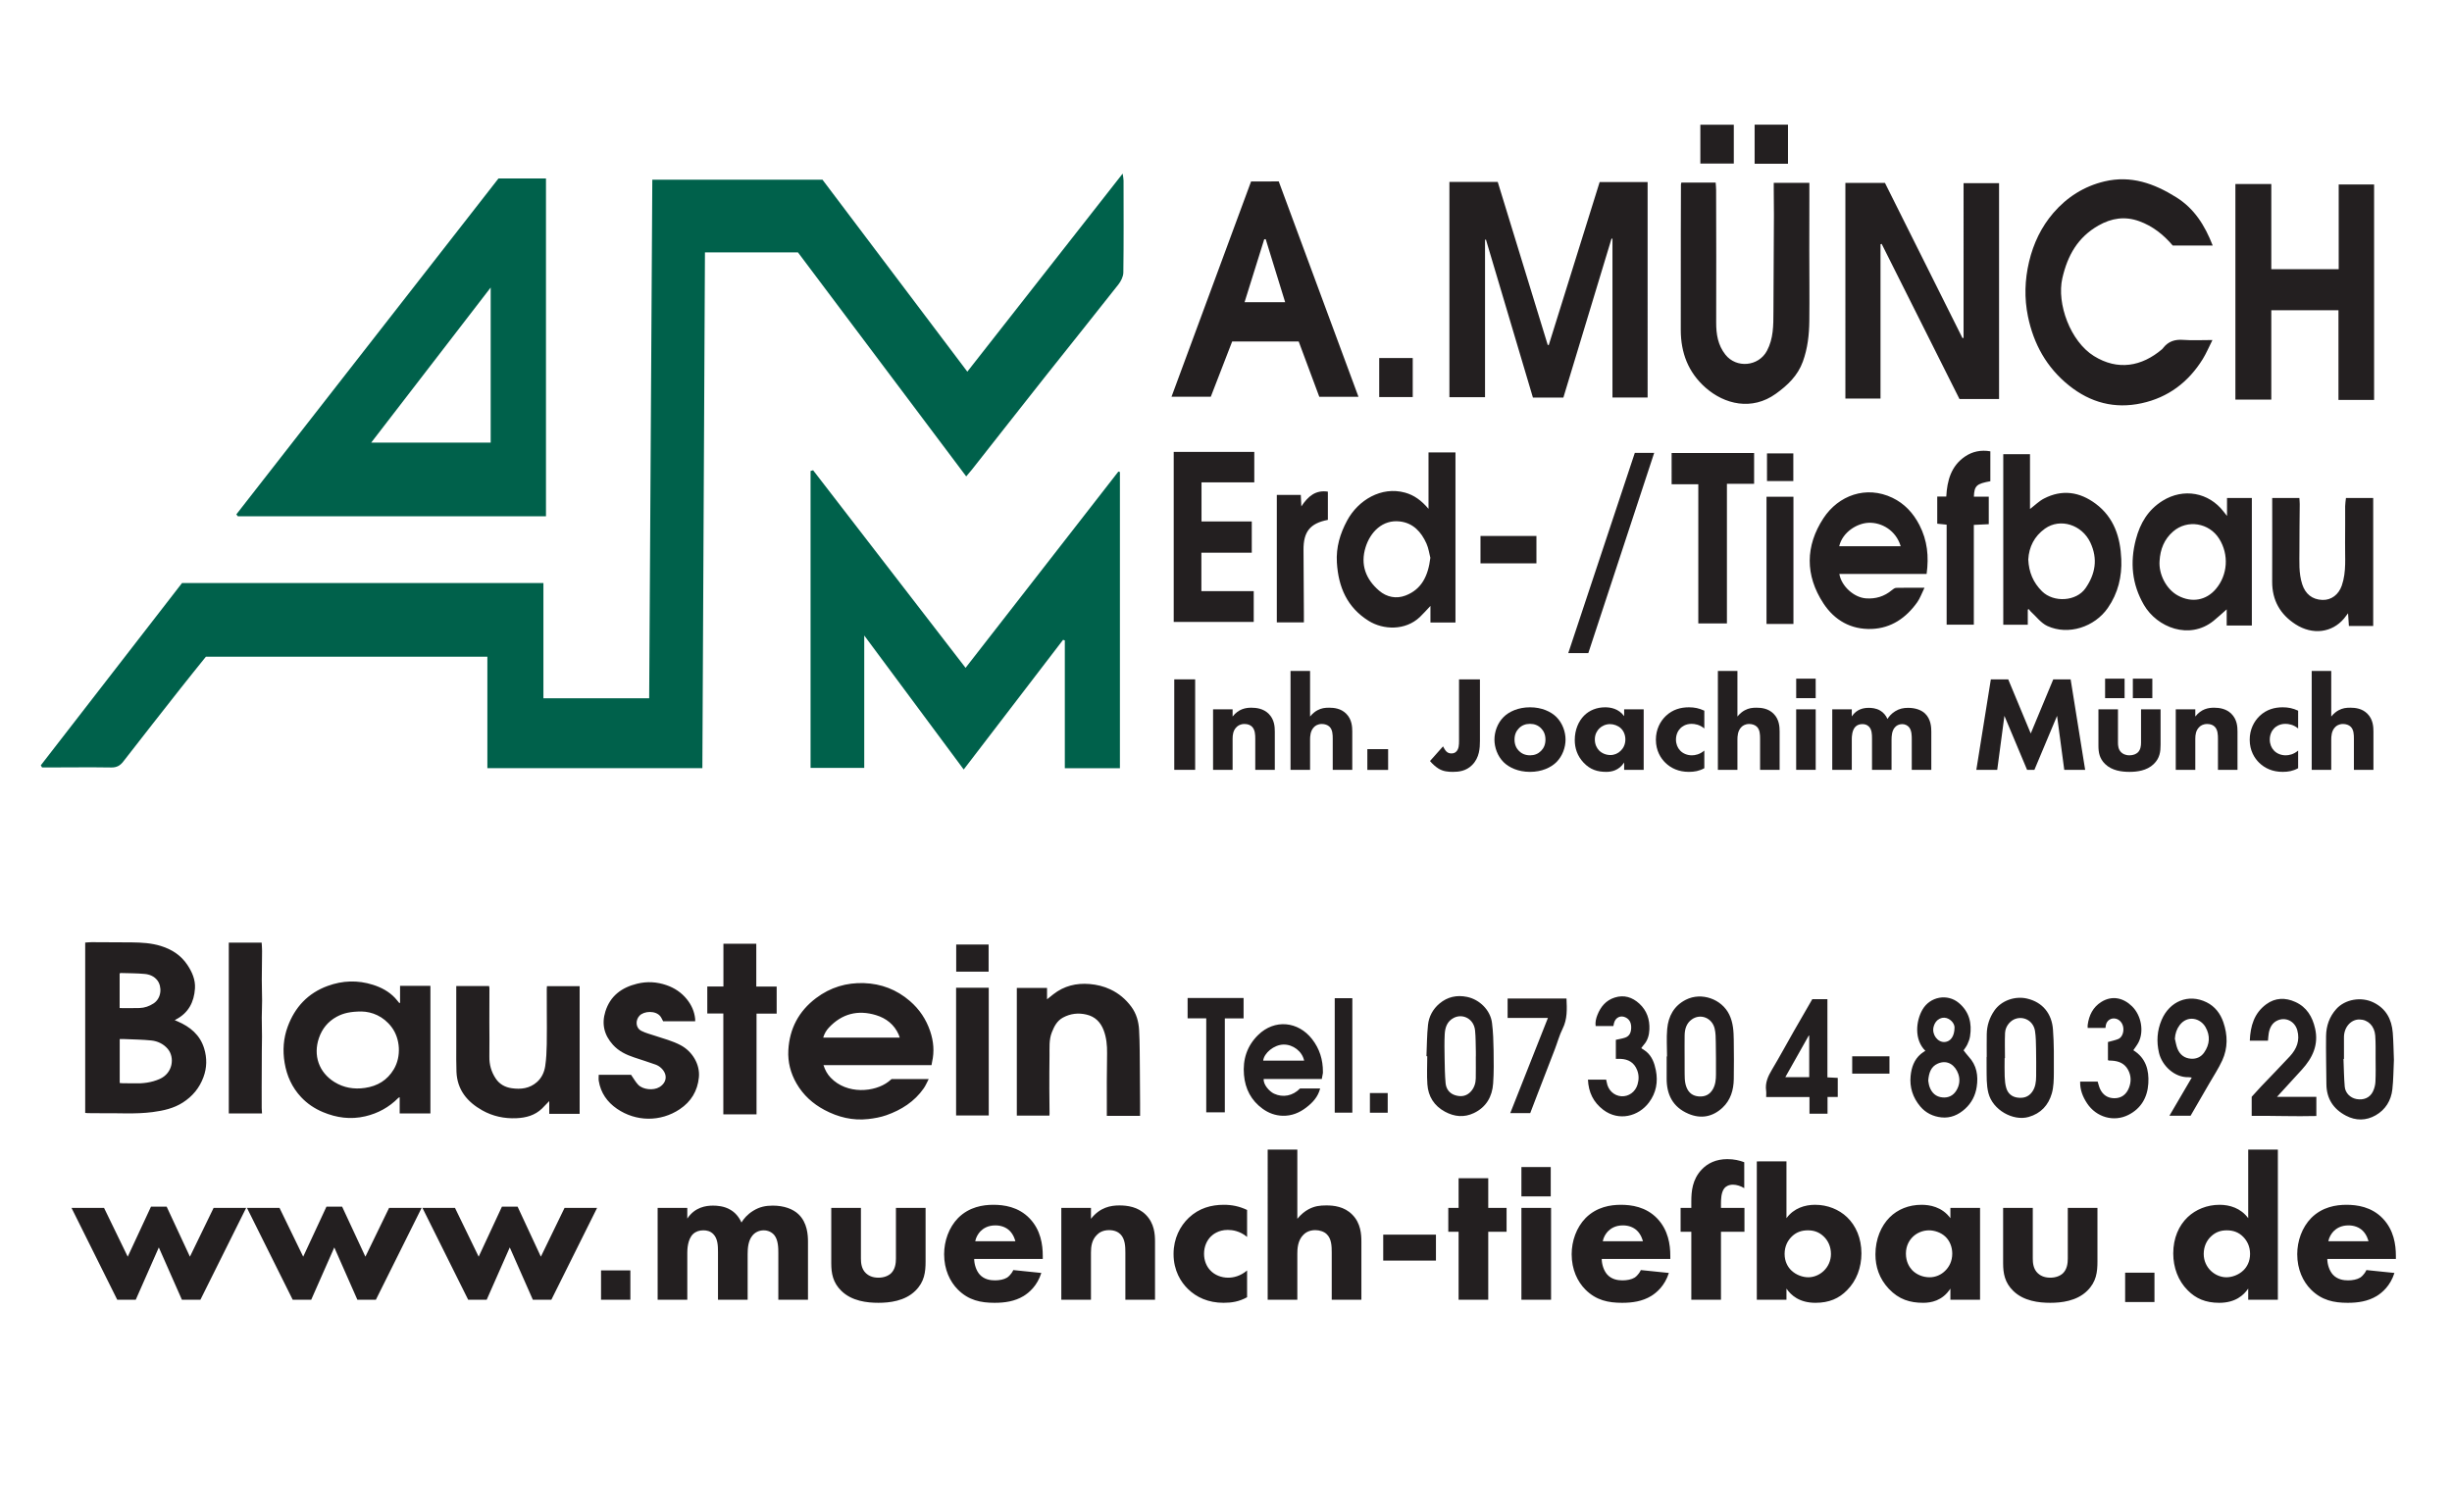
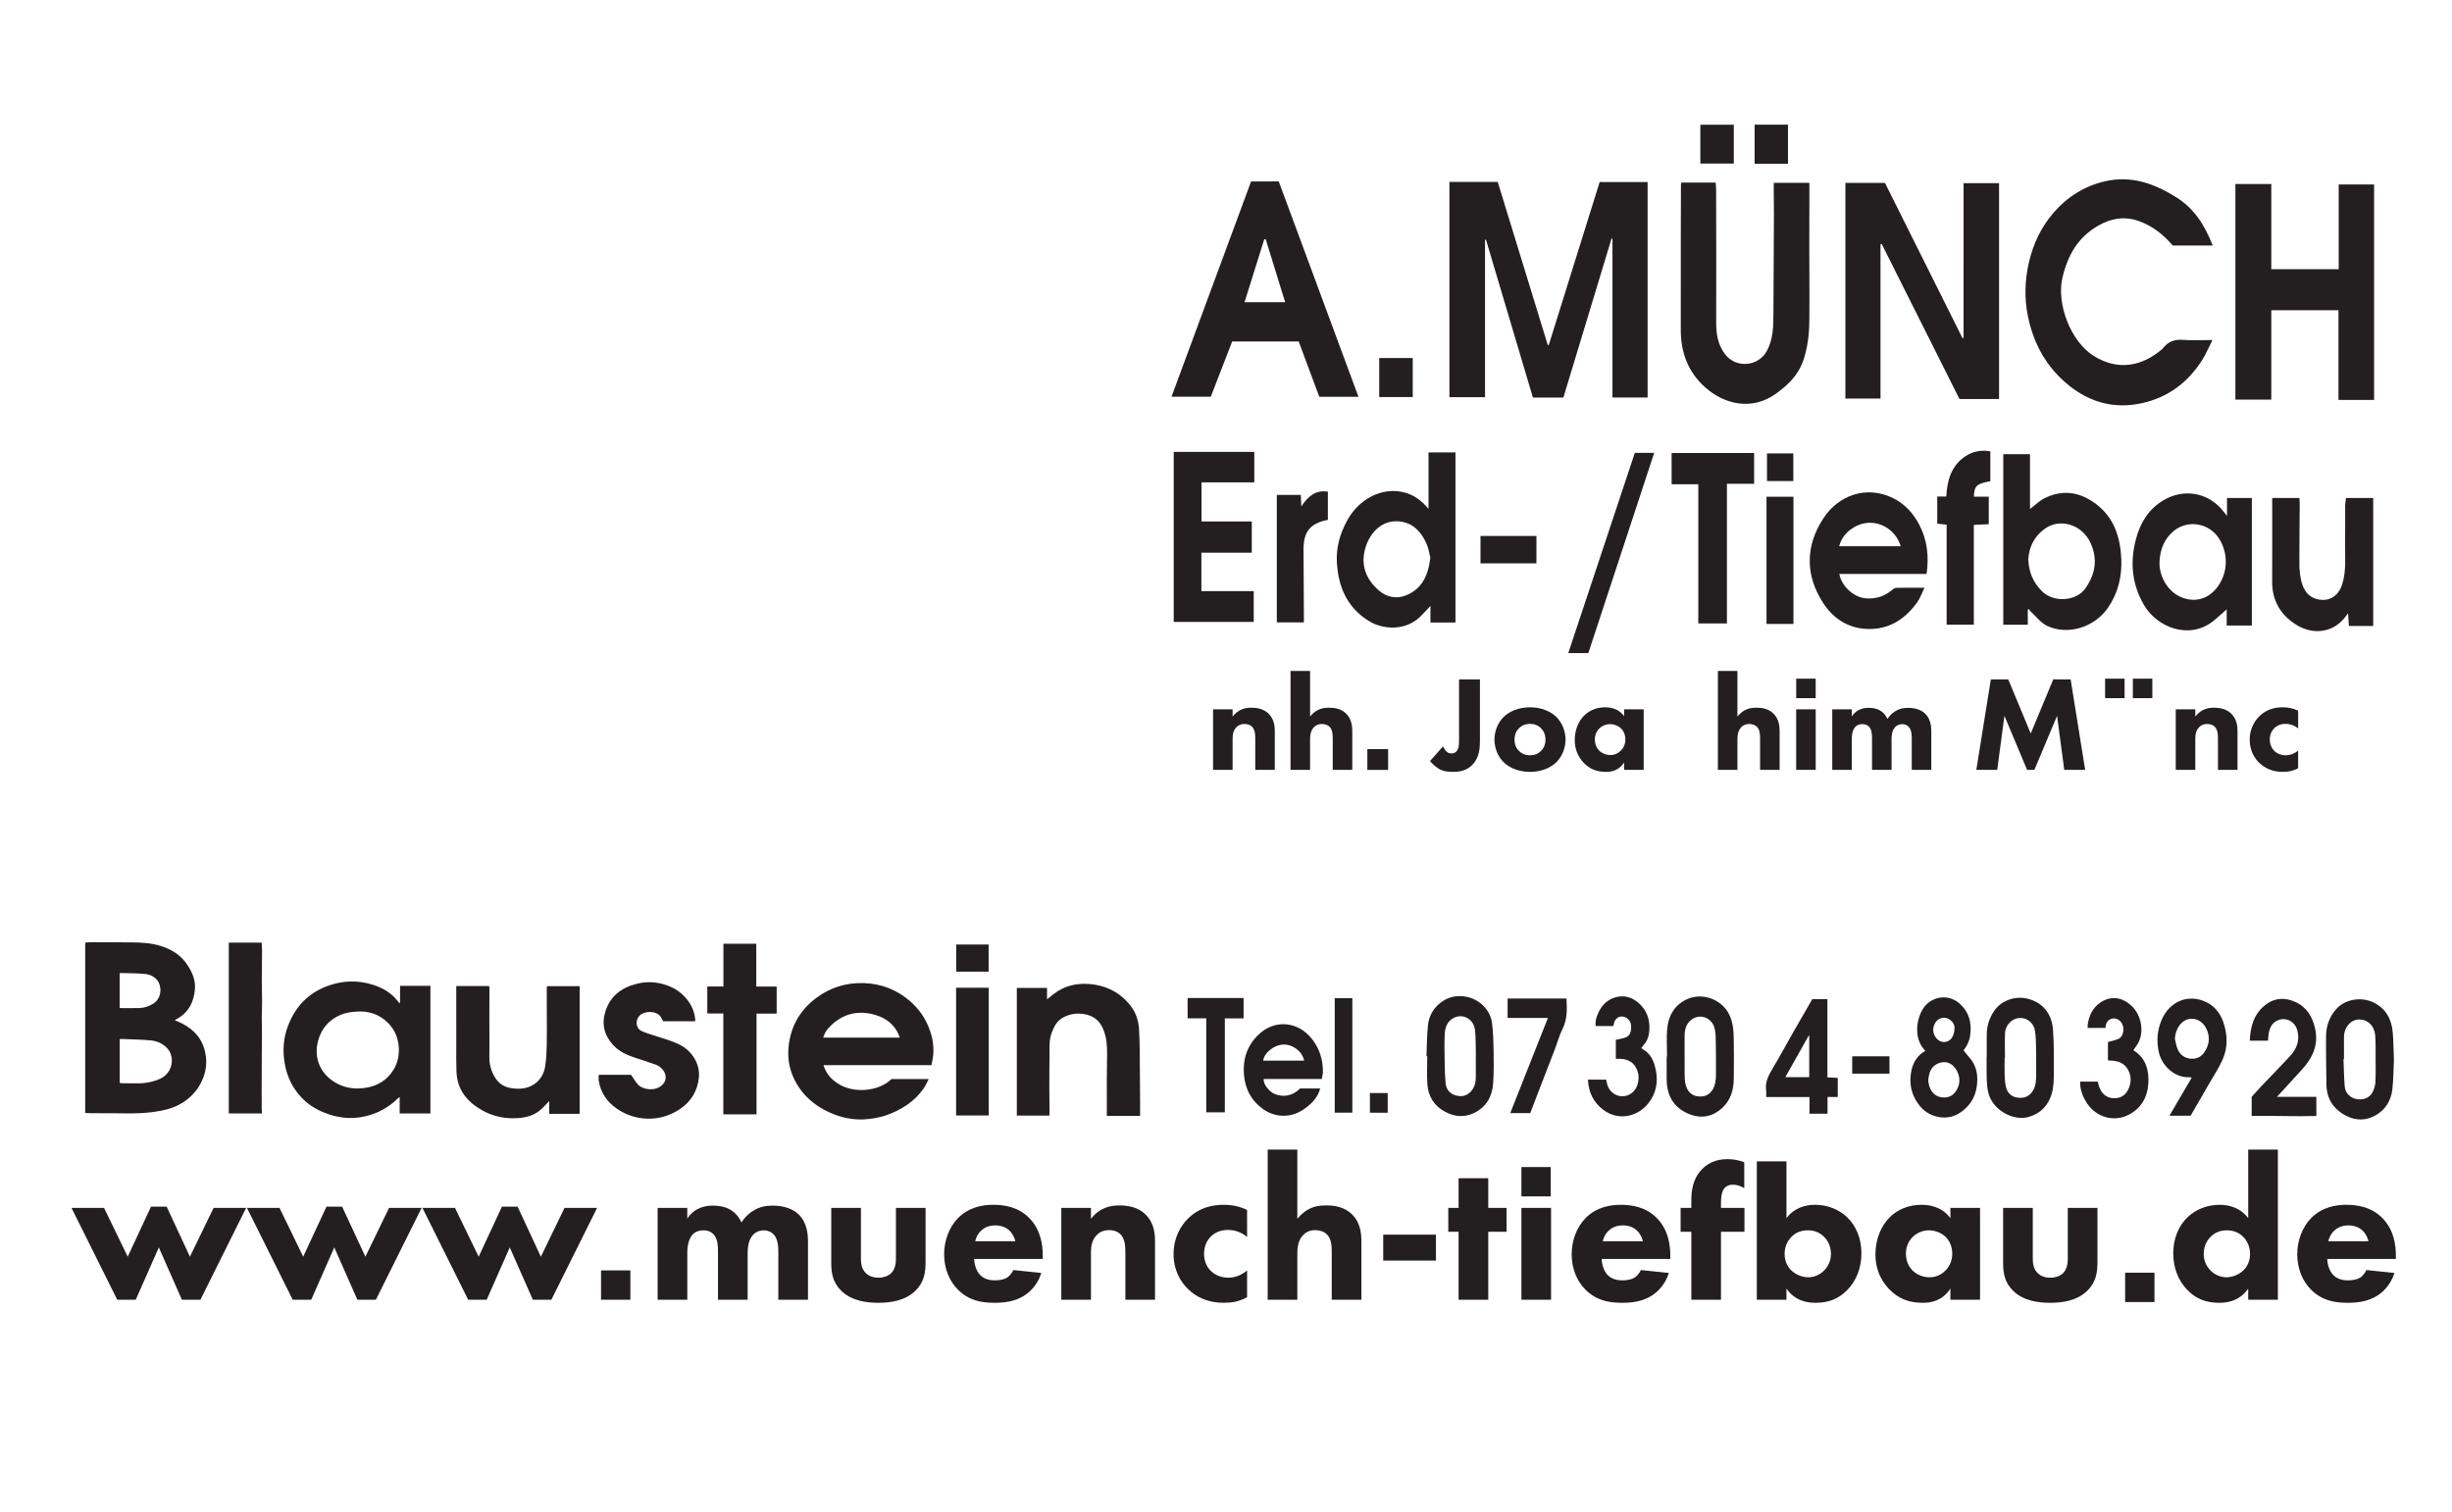
<svg xmlns="http://www.w3.org/2000/svg" xmlns:ns1="http://sodipodi.sourceforge.net/DTD/sodipodi-0.dtd" xmlns:ns2="http://www.inkscape.org/namespaces/inkscape" version="1.1" id="svg2" xml:space="preserve" width="2267.72" height="1398.427" viewBox="0 0 2267.72 1398.427" ns1:docname="logo_muench.svg" ns2:version="0.92.3 (2405546, 2018-03-11)" ns2:export-filename="C:\Users\haschke\Nextcloud\Homepage\06 DAV Trailpark Ulm\Grafiken\a-muench_logo.png" ns2:export-xdpi="9.1439857" ns2:export-ydpi="9.1439857">
  <defs id="defs6">
    <clipPath clipPathUnits="userSpaceOnUse" id="clipPath18">
      <path d="M 0,1048.82 H 1700.79 V 0 H 0 Z" id="path16" ns2:connector-curvature="0" />
    </clipPath>
  </defs>
  <ns1:namedview pagecolor="#ffffff" bordercolor="#666666" borderopacity="1" objecttolerance="10" gridtolerance="10" guidetolerance="10" ns2:pageopacity="0" ns2:pageshadow="2" ns2:window-width="2098" ns2:window-height="1010" id="namedview4" showgrid="false" ns2:zoom="0.16876107" ns2:cx="1133.86" ns2:cy="699.21338" ns2:window-x="0" ns2:window-y="0" ns2:window-maximized="0" ns2:current-layer="g10" />
  <g id="g10" ns2:groupmode="layer" ns2:label="AUFKLEBER_60x37_2 (3) - Firmenlogo" transform="matrix(1.333,0,0,-1.333,0,1398.427)">
    <g id="g12">
      <g id="g14" clip-path="url(#clipPath18)">
        <path d="m 663.421,374.754 h 22.494 v 18.861 h -22.494 z m 22.58,-11.138 h -22.653 v -88.652 h 22.653 z M 181.574,280.054 c -0.026,4.738 -0.033,9.476 -0.02,14.208 0.02,8.484 0.053,16.961 0.099,25.439 0.02,3.302 0.133,6.604 0.12,9.913 -0.014,4.388 -0.159,8.782 -0.153,13.176 0.014,3.971 0.232,7.948 0.232,11.925 -0.007,4.851 -0.218,9.702 -0.212,14.546 0.007,6.591 0.159,13.189 0.192,19.781 0.013,1.946 -0.179,3.891 -0.284,5.89 H 158.743 V 276.374 h 23.043 c -0.086,1.41 -0.205,2.548 -0.212,3.68 m 343.317,-4.335 v 69.917 h 13.97 v 18.794 h -14.142 v 29.701 h -22.805 v -29.648 h -11.19 v -18.735 h 11.124 v -70.029 z m -109.458,23.202 c 1.363,-8.279 5.83,-14.639 12.62,-19.304 13.15,-9.027 30.177,-9.272 43.572,-0.311 7.868,5.267 12.322,12.64 13.268,22.05 0.907,8.974 -4.473,18.02 -12.633,22.355 -5.698,3.024 -11.859,4.58 -17.888,6.591 -3.143,1.052 -6.426,1.86 -9.351,3.349 -4.248,2.171 -4.142,7.524 -1.356,10.509 3.143,3.368 11.243,3.772 14.493,-0.397 0.761,-0.979 1.237,-2.171 1.945,-3.441 h 22.216 c 0,0.542 0.046,1.098 -0.007,1.641 -0.522,5.115 -2.494,9.582 -5.711,13.593 -3.778,4.712 -8.603,7.908 -14.201,9.841 -6.618,2.289 -13.388,2.719 -20.317,1.019 -10.727,-2.628 -18.629,-8.392 -22.057,-19.245 -2.733,-8.669 -0.887,-16.386 5.215,-23.149 4.03,-4.474 9.198,-6.929 14.751,-8.782 4.95,-1.654 9.926,-3.216 14.843,-4.97 1.364,-0.483 2.714,-1.31 3.779,-2.29 4.738,-4.367 4.189,-10.151 -1.145,-13.354 -4.07,-2.449 -11.389,-1.794 -14.685,1.641 -1.806,1.886 -3.097,4.282 -4.93,6.896 H 415.4 c 0,-1.503 -0.192,-2.905 0.033,-4.242 m 290.044,64.543 v -88.592 h 22.613 c 0.04,0.582 0.099,0.972 0.093,1.363 -0.047,5.691 -0.146,11.376 -0.146,17.061 -0.006,7.703 0,15.412 0.119,23.115 0.086,5.434 -0.456,10.953 1.602,16.194 1.628,4.156 3.593,8.054 7.763,10.304 5.188,2.793 10.614,3.402 16.332,2.058 5.963,-1.409 9.715,-5.261 11.839,-10.76 1.986,-5.155 2.482,-10.595 2.409,-16.095 -0.079,-6.551 -0.145,-13.103 -0.192,-19.654 -0.026,-4.308 0.014,-8.61 0.014,-12.918 0.006,-3.548 0,-7.088 0,-10.84 h 23.076 c 0,3.064 0.013,5.976 0,8.881 -0.04,7.571 -0.053,15.141 -0.146,22.712 -0.112,9.357 -0.026,18.728 -0.542,28.059 -0.318,5.725 -1.853,11.284 -5.4,16.082 -3.865,5.221 -8.643,9.251 -14.52,12.018 -4.579,2.15 -9.404,3.315 -14.407,3.732 -9.271,0.768 -17.769,-1.29 -25.187,-7.121 -1.35,-1.059 -2.674,-2.137 -4.355,-3.481 v 7.882 z m -326.124,-0.629 c 0,-5.056 0.013,-10.112 0.02,-15.168 0.007,-7.762 0.126,-15.525 -0.033,-23.287 -0.106,-5.036 -0.318,-10.106 -1.059,-15.076 -0.622,-4.216 -2.402,-8.18 -5.705,-11.118 -5.069,-4.507 -11.151,-5.241 -17.57,-4.308 -4.632,0.675 -8.484,2.799 -11.111,6.77 -3.057,4.619 -4.48,9.682 -4.368,15.28 0.152,7.876 -0.013,15.758 -0.013,23.633 0,7.868 0.046,15.737 0.053,23.605 0,0.549 -0.159,1.092 -0.238,1.621 H 316.557 V 354.49 c 0,-10.581 -0.013,-21.163 0.007,-31.745 0.006,-5.804 -0.093,-11.608 0.132,-17.405 0.483,-12.587 7.478,-20.991 17.967,-26.868 7.267,-4.07 15.188,-5.758 23.52,-5.413 6.723,0.278 12.938,1.919 17.927,6.77 1.642,1.601 3.197,3.288 4.957,5.115 v -8.868 h 21.097 v 88.606 h -22.692 c -0.04,-0.616 -0.119,-1.231 -0.119,-1.847 M 250.849,347.118 c -7.498,-0.013 -12.64,-1.099 -17.352,-3.699 -5.956,-3.289 -10.013,-8.252 -12.223,-14.725 -4.07,-11.932 -0.119,-23.778 10.741,-30.515 6.505,-4.029 13.632,-5.188 21.19,-4.096 8.689,1.258 15.492,5.321 20.039,12.971 5.208,8.762 4.553,21.164 -1.575,29.271 -5.765,7.623 -13.673,10.641 -20.82,10.793 m 26.716,6.035 v 11.76 h 21.058 V 276.354 H 277.3 v 11.257 c -0.45,-0.205 -0.748,-0.258 -0.92,-0.437 -6.406,-6.512 -14.115,-10.72 -22.957,-12.799 -10.118,-2.375 -19.913,-1.058 -29.422,2.945 -5.738,2.416 -10.814,5.804 -15.069,10.344 -6.307,6.73 -9.94,14.731 -11.462,23.831 -1.436,8.59 -0.847,16.994 2.137,25.094 4.977,13.527 14.017,23.262 27.742,28.278 10.37,3.792 20.866,4.136 31.421,0.781 5.751,-1.827 10.993,-4.586 15.201,-9.02 1.092,-1.145 2.045,-2.422 3.065,-3.64 0.178,0.053 0.35,0.112 0.529,0.165 m 346.679,-24.161 c -0.298,0.867 -0.476,1.515 -0.741,2.124 -3.097,6.989 -8.689,11.336 -15.724,13.474 -12.587,3.819 -23.698,1.019 -32.771,-8.749 -1.734,-1.866 -3.038,-4.069 -3.872,-6.849 z m 22.05,-19.112 h -74.953 c 1.073,-3.388 2.648,-6.254 4.964,-8.676 11.349,-11.892 30.633,-10.079 40.07,-2.812 0.768,0.588 1.496,1.237 2.191,1.819 h 25.763 c -1.238,-2.343 -2.118,-4.52 -3.428,-6.399 -6.439,-9.258 -15.532,-14.996 -25.942,-18.676 -4.017,-1.416 -8.345,-2.177 -12.593,-2.66 -10.754,-1.211 -20.873,1.284 -30.336,6.313 -8.107,4.309 -14.758,10.331 -19.39,18.358 -4.13,7.134 -6.142,14.936 -5.685,23.123 0.827,14.923 7.18,27.04 19.225,36.139 9.913,7.485 21.15,10.84 33.353,10.404 11.886,-0.431 22.547,-4.474 31.739,-12.409 6.684,-5.77 11.316,-12.746 14.096,-20.985 2.349,-6.955 3.004,-14.122 1.304,-21.388 -0.153,-0.662 -0.239,-1.344 -0.378,-2.151 M 83.009,349.481 c 4.844,0 9.377,-0.12 13.897,0.046 3.468,0.126 6.684,1.238 9.636,3.183 5.645,3.706 5.936,11.72 2.634,16.009 -2.217,2.885 -5.447,4.156 -8.809,4.467 -5.473,0.503 -10.998,0.463 -16.498,0.635 -0.258,0.013 -0.516,-0.159 -0.86,-0.265 z m 0.053,-21.501 v -30.495 c 0.847,-0.067 1.462,-0.146 2.078,-0.153 2.64,-0.033 5.287,0.014 7.928,-0.066 6.088,-0.198 11.965,0.503 17.649,2.992 9.318,4.083 10.642,15.081 5.632,20.945 -2.965,3.461 -7.001,5.354 -11.389,5.81 -6.155,0.635 -12.362,0.675 -18.55,0.96 -1.012,0.046 -2.031,0.007 -3.348,0.007 m 38.165,13.096 c 0.847,-0.344 1.396,-0.562 1.932,-0.794 8.755,-3.759 15.644,-9.404 18.51,-18.881 2.012,-6.657 1.919,-13.308 -0.536,-19.913 -2.78,-7.471 -7.571,-13.248 -14.242,-17.53 -6.392,-4.11 -13.573,-5.671 -20.958,-6.644 -12.084,-1.588 -24.221,-0.596 -36.332,-0.794 -2.872,-0.047 -5.744,0.026 -8.61,0.059 -0.562,0.007 -1.118,0.086 -1.879,0.146 v 118.227 c 1.582,0.099 3.051,0.271 4.513,0.264 9.252,-0.02 18.497,-0.033 27.749,-0.139 6.836,-0.079 13.665,-0.45 20.257,-2.501 7.537,-2.343 13.897,-6.406 18.351,-13.09 3.302,-4.964 5.678,-10.317 5.287,-16.393 -0.615,-9.404 -4.486,-16.967 -13.176,-21.494 -0.178,-0.093 -0.344,-0.205 -0.866,-0.523" style="fill:#231f20;fill-opacity:1;fill-rule:nonzero;stroke:none" id="path20" ns2:connector-curvature="0" />
        <path d="m 950.453,276.865 h 12.35 v 13.676 h -12.35 z m 360.477,39.143 h -25.858 v -12.002 h 25.858 z M 926.047,276.895 h 12.218 v 79.462 h -12.218 z m -102.075,79.57 V 342.37 h 12.932 v -65.253 h 12.89 v 65.211 h 13.016 v 14.137 z m 223.866,-79.858 h 13.849 c 1.595,4.157 3.107,8.127 4.637,12.092 4.156,10.773 8.343,21.533 12.475,32.318 1.806,4.702 3.107,9.651 5.351,14.131 3.359,6.712 3.035,13.658 2.699,20.975 h -40.853 v -13.459 h 27.975 c -8.817,-22.295 -17.442,-44.086 -26.133,-66.057 m 435.914,49.142 c 3.863,7.666 1.913,18.654 -4.528,24.97 -5.933,5.812 -13.742,7.786 -21.348,3.017 -5.776,-3.617 -8.517,-9.255 -9.417,-15.871 -0.095,-0.678 -0.012,-1.385 -0.012,-2.141 h 12.327 c 0.101,0.696 0.173,1.277 0.275,1.859 0.594,3.293 3.593,5.303 6.826,4.577 2.765,-0.624 4.847,-3.059 5.279,-6.184 0.467,-3.371 -0.9,-6.886 -3.473,-7.954 -2.202,-0.911 -4.595,-1.361 -7.162,-2.087 v -12.608 c 0.348,-0.12 0.534,-0.228 0.72,-0.24 0.653,-0.042 1.313,-0.042 1.967,-0.078 4.793,-0.282 8.853,-1.895 11.264,-6.364 2.208,-4.084 2.274,-8.343 0.594,-12.584 -1.787,-4.51 -5.182,-7.155 -10.095,-7.143 -4.582,0.018 -8.031,2.273 -9.956,6.508 -0.696,1.529 -1.056,3.209 -1.638,5.026 h -12.14 c -0.168,-5.668 1.794,-10.556 4.841,-15.139 6.376,-9.579 18.432,-13.094 28.574,-7.989 8.877,4.462 13.262,12.163 13.874,21.839 0.588,9.362 -1.746,17.706 -10.395,23.068 1.212,1.823 2.639,3.563 3.623,5.518 m -343.328,-1.841 c 2.753,3.047 3.772,6.813 3.946,10.706 0.306,6.928 -1.739,13.148 -6.964,17.935 -4.87,4.462 -10.562,6.315 -17.088,4.246 -6.076,-1.925 -9.753,-6.352 -12.026,-12.098 -0.96,-2.435 -1.572,-4.942 -1.224,-7.666 h 12.302 c 0.174,0.792 0.288,1.434 0.45,2.058 1.014,3.953 4.703,5.704 8.289,3.791 2.79,-1.488 3.707,-4.115 3.629,-7.138 -0.084,-3.035 -1.043,-5.668 -4.144,-6.748 -2.076,-0.726 -4.295,-1.031 -6.496,-1.536 v -13.207 c 1.211,0 2.255,0.042 3.293,-0.006 5.392,-0.252 9.381,-2.525 11.456,-7.761 1.332,-3.348 1.278,-6.694 0.3,-10.035 -1.518,-5.177 -6.166,-8.487 -11.216,-8.158 -5.153,0.336 -9.285,4.277 -10.149,9.657 -0.102,0.624 -0.276,1.242 -0.414,1.872 h -12.626 c 0.372,-8.698 3.725,-15.703 10.611,-20.928 10.838,-8.217 24.508,-4.564 31.723,5.075 5.009,6.694 6.394,14.311 4.763,22.439 -0.984,4.888 -2.627,9.536 -6.646,12.883 -1.038,0.864 -2.231,1.542 -3.461,2.375 0.6,0.804 1.086,1.578 1.692,2.244 m 114.832,-22.349 v 28.791 c -0.108,0.018 -0.21,0.036 -0.318,0.054 -5.368,-9.525 -10.742,-19.05 -16.26,-28.845 z m 12.626,-0.162 c 2.501,-0.126 4.769,-0.24 7.174,-0.36 v -13.238 h -7.096 v -11.63 h -12.524 v 11.6 h -30.044 c 0,1.668 0.162,3.041 -0.03,4.361 -0.792,5.47 1.295,10.011 4.019,14.581 5.248,8.788 10.112,17.803 15.181,26.692 4.228,7.413 8.523,14.785 12.829,22.258 h 10.491 z m 241.068,26.811 c 0.582,-2.327 0.912,-4.756 1.811,-6.951 1.698,-4.169 4.895,-6.64 9.483,-6.916 3.737,-0.222 6.874,1.224 9.015,4.288 3.935,5.639 4.355,11.703 0.954,17.641 -3.587,6.268 -12.482,8.517 -17.916,1.415 -2.094,-2.735 -3.119,-5.872 -3.347,-9.477 m 10.916,-53.412 h -14.689 c 5.206,8.895 10.239,17.478 15.505,26.475 -1.152,0.126 -1.757,0.27 -2.363,0.252 -9.627,-0.282 -18.342,8.056 -20.393,16.933 -1.806,7.803 -1.326,15.367 1.793,22.738 5.482,12.956 18.588,18.552 31.238,12.308 5.782,-2.855 9.543,-7.785 11.612,-13.801 3.065,-8.889 3.209,-17.929 -0.75,-26.548 -2.555,-5.566 -5.98,-10.736 -9.051,-16.063 -4.271,-7.419 -8.577,-14.827 -12.902,-22.294 m 54.229,57.383 c 0.696,3.695 2.321,6.976 5.836,8.631 5.848,2.753 12.2,-0.438 13.945,-6.7 1.974,-7.083 -0.438,-12.979 -5.116,-18.06 -6.538,-7.095 -13.328,-13.963 -19.974,-20.957 -2.291,-2.411 -4.486,-4.912 -6.543,-7.168 V 274.7 c 15.139,0.126 30.104,-0.492 44.865,-0.108 v 13.279 h -27.327 c 5.968,6.52 11.69,12.716 17.346,18.972 7.3,8.068 11.654,17.101 9.129,28.371 -1.841,8.242 -5.818,14.953 -13.753,18.534 -6.922,3.125 -13.88,3.005 -20.166,-1.613 -8.397,-6.167 -11.006,-15.092 -11.408,-25.264 h 12.614 c 0.192,1.931 0.24,3.647 0.552,5.308 m -697.694,-19.17 h 28.419 c -1.302,6.418 -7.72,11.294 -14.299,11.163 -6.664,-0.126 -13.538,-5.926 -14.12,-11.163 m 40.661,-12.752 h -40.301 c -0.354,-3.898 3.971,-8.667 7.156,-10.154 6.202,-2.891 13.034,-1.584 18.048,3.581 h 13.957 c -1.487,-5.843 -5.182,-9.789 -9.615,-13.196 -4.822,-3.707 -10.19,-5.896 -16.356,-5.734 -5.141,0.138 -9.801,1.865 -13.922,4.846 -7.983,5.788 -12.11,13.772 -12.956,23.543 -0.923,10.688 2.106,20.063 9.753,27.596 11.493,11.337 27.903,9.567 37.524,-2.824 5.201,-6.688 7.552,-14.33 7.492,-22.763 0,-0.264 0.03,-0.534 -0.018,-0.786 -0.228,-1.29 -0.474,-2.573 -0.762,-4.109 m 709.192,13.964 c -0.108,-0.006 -0.222,-0.006 -0.33,-0.012 0.264,-6.418 0.318,-12.848 0.863,-19.242 0.39,-4.516 3.947,-7.869 8.242,-8.631 4.906,-0.876 9.207,0.918 11.294,5.194 1.008,2.064 1.65,4.487 1.764,6.784 0.264,5.434 0.144,10.893 0.114,16.339 -0.024,5.254 0.132,10.52 -0.252,15.751 -0.504,6.73 -5.063,11.132 -10.989,11.174 -5.992,0.048 -10.754,-5.5 -10.712,-12.41 0.03,-4.984 0.01,-9.969 0.01,-14.947 m 34.645,-0.672 c -0.33,-6.862 -0.318,-13.717 -1.08,-20.483 -0.87,-7.75 -4.775,-14.108 -11.582,-17.988 -6.604,-3.773 -13.712,-3.869 -20.556,-0.288 -8.817,4.612 -13.555,11.864 -13.621,21.976 -0.072,11.127 -0.384,22.253 -0.228,33.368 0.102,7 2.321,13.418 7.126,18.744 5.98,6.628 17.052,8.739 25.737,4.516 8.751,-4.258 12.656,-11.696 13.406,-20.981 0.503,-6.274 0.546,-12.584 0.798,-18.864 m -636.988,2.327 h 0.036 c 0,1.182 0.03,2.364 -0.01,3.545 -0.15,4.852 -0.048,9.735 -0.54,14.551 -0.833,8.158 -8.583,11.871 -14.725,8.746 -4.69,-2.382 -6.088,-6.73 -6.334,-11.451 -0.282,-5.494 -0.168,-11.012 -0.072,-16.518 0.102,-5.801 0.156,-11.613 0.69,-17.377 0.36,-3.856 2.525,-7.005 6.37,-8.289 4.127,-1.38 8.121,-0.888 11.198,2.543 2.274,2.538 3.299,5.686 3.359,9.063 0.09,5.063 0.024,10.125 0.024,15.187 m -34.242,0.204 c 0.323,7.27 0.305,14.57 1.091,21.785 0.636,5.8 3.389,10.916 7.941,14.75 5.573,4.684 12.015,6.093 19.146,4.624 8.692,-1.794 16.177,-9.177 17.305,-18.006 0.809,-6.358 1.001,-12.812 1.109,-19.23 0.126,-7.618 0.216,-15.265 -0.318,-22.853 -0.635,-9.153 -4.81,-16.458 -13.375,-20.537 -6.754,-3.215 -13.502,-2.573 -20.028,0.954 -7.557,4.078 -11.624,10.592 -12.218,18.978 -0.456,6.478 -0.09,13.016 -0.09,19.523 -0.192,0.006 -0.378,0.006 -0.563,0.012 m 401.389,-1.343 h -0.24 c 0,-4.265 -0.132,-8.529 0.048,-12.788 0.114,-2.723 0.336,-5.542 1.146,-8.122 1.133,-3.604 3.785,-5.943 7.689,-6.477 4.031,-0.552 7.552,0.348 10.101,3.802 2.441,3.305 2.849,7.156 2.885,11.055 0.054,6.334 0.06,12.674 -0.06,19.008 -0.084,4.126 -0.09,8.301 -0.726,12.356 -0.995,6.328 -6.598,10.04 -12.494,8.763 -4.252,-0.918 -8.055,-5.188 -8.289,-10.071 -0.27,-5.83 -0.06,-11.684 -0.06,-17.526 m -12.656,0.833 c 0,5.309 -0.078,10.617 0.018,15.925 0.114,5.92 1.908,11.349 5.273,16.231 4.744,6.886 14.167,10.311 22.636,8.361 10.929,-2.519 17.209,-10.544 18.024,-21.395 0.756,-9.987 0.66,-20.051 0.612,-30.08 -0.03,-4.817 -0.102,-9.831 -1.416,-14.395 -2.333,-8.086 -7.545,-13.862 -16.056,-16.297 -10.677,-3.053 -24.94,4.745 -27.939,16.621 -1.452,5.764 -1.158,11.564 -1.248,17.37 -0.042,2.555 -0.01,5.11 -0.01,7.659 h 0.102 m -209.62,0.163 h 0.01 c 0,-3.03 -0.048,-6.059 0.012,-9.088 0.084,-4.12 -0.264,-8.277 1.35,-12.266 1.541,-3.826 4.36,-5.86 8.337,-6.201 4.259,-0.367 7.69,1.091 9.915,5.014 1.829,3.221 2.129,6.718 2.141,10.268 0.024,7.36 0.018,14.72 -0.12,22.079 -0.06,3.263 -0.036,6.622 -0.798,9.753 -1.817,7.468 -9.86,10.598 -15.87,6.304 -3.719,-2.651 -4.889,-6.712 -4.955,-11.084 -0.078,-4.925 -0.018,-9.855 -0.018,-14.779 m -12.188,0.191 c 0,6.376 -0.462,12.8 0.114,19.128 0.798,8.811 4.709,16.069 13.004,20.244 10.796,5.44 24.826,0.491 30.068,-10.365 2.699,-5.578 3.029,-11.498 3.107,-17.466 0.126,-9.1 0.162,-18.21 0.01,-27.316 -0.126,-7.515 -2.201,-14.569 -7.809,-19.793 -6.814,-6.34 -14.881,-7.972 -23.651,-4.229 -10.97,4.679 -15.229,13.472 -15.109,24.796 0.06,5.003 0.012,9.999 0.012,15.001 h 0.258 m 199.465,20.022 c 0.01,1.841 -1.211,4.36 -4.048,5.98 -3.809,2.183 -9.063,0.294 -10.509,-5.572 -1.283,-5.231 2.867,-10.869 7.888,-10.413 3.892,0.354 6.622,3.899 6.669,10.005 m -18.246,-36.828 c 0.216,-1.08 0.36,-2.741 0.9,-4.259 1.512,-4.247 4.445,-7.005 9.057,-7.395 4.043,-0.342 7.342,1.235 9.519,4.75 2.249,3.617 2.741,7.641 1.374,11.57 -1.998,5.74 -7.24,10.233 -14.24,7.162 -4.708,-2.063 -6.202,-6.418 -6.61,-11.828 m -2.003,20.717 c -7.875,7.708 -6.562,20.735 -1.967,28.617 5.248,8.991 17.214,11.252 25.168,4.612 7.305,-6.1 9.225,-14.149 7.809,-23.2 -0.3,-1.913 -1.014,-3.821 -1.847,-5.578 -0.804,-1.686 -2.016,-3.179 -2.64,-4.133 1.242,-1.554 2.292,-3.059 3.539,-4.39 5.602,-6.011 6.754,-13.208 5.573,-20.982 -0.906,-5.956 -3.551,-11.114 -8.014,-15.181 -4.648,-4.24 -10.161,-6.682 -16.519,-5.986 -5.764,0.63 -10.85,3.083 -14.659,7.63 -5.14,6.13 -7.461,13.285 -6.658,21.227 0.582,5.782 2.418,11.186 7.066,15.151 0.93,0.791 2.003,1.415 3.149,2.213" style="fill:#231f20;fill-opacity:1;fill-rule:nonzero;stroke:none" id="path22" ns2:connector-curvature="0" />
        <g id="g24" transform="translate(562.372,722.225)">
-           <path d="m 0,0 v -206.057 h 37.247 v 91.886 c 23.385,-31.512 45.943,-61.902 69.016,-92.999 23.494,30.676 46.214,60.333 68.934,89.991 0.401,-0.128 0.808,-0.264 1.209,-0.4 v -88.715 H 214.63 V -0.699 c -0.359,0.095 -0.712,0.19 -1.072,0.285 C 178.279,-45.733 143.001,-91.057 107.546,-136.613 71.948,-90.46 36.86,-44.979 1.772,0.509 1.181,0.339 0.591,0.169 0,0 m -221.934,19.692 h -82.898 c 27.56,35.781 54.808,71.155 82.898,107.621 z m -176.474,-49.818 c 0.346,-0.435 0.692,-0.869 1.038,-1.304 h 213.803 v 234.439 h -32.957 C -277.265,125.154 -337.837,47.511 -398.408,-30.126 M 107.994,-3.768 C 68.588,48.706 29.787,100.384 -8.743,151.703 H -73.272 C -73.87,32.353 -74.467,-86.625 -75.064,-206.22 h -149.165 v 77.352 h -195.277 c -5.553,-6.924 -11.764,-14.581 -17.86,-22.326 -13.21,-16.788 -26.392,-33.596 -39.487,-50.464 -2.199,-2.831 -4.562,-4.161 -8.316,-4.107 -14.017,0.21 -28.049,0.047 -42.073,0.027 -1.982,-0.007 -3.964,0 -5.946,0 -0.286,0.496 -0.578,0.984 -0.869,1.48 32.773,42.311 65.54,84.622 97.967,126.485 h 250.744 v -79.952 h 73.381 c 0.726,119.881 1.446,239.713 2.172,359.878 H 8.268 c 33.072,-43.838 66.423,-88.05 100.5,-133.225 35.984,45.895 71.582,91.294 107.77,137.454 0.292,-2.199 0.618,-3.509 0.618,-4.819 0.033,-21.281 0.149,-42.569 -0.143,-63.844 -0.041,-2.817 -1.656,-6.034 -3.469,-8.335 C 197.022,108.36 180.248,87.548 163.651,66.593 146.402,44.809 129.268,22.931 112.074,1.1 c -1.134,-1.44 -2.363,-2.818 -4.08,-4.868" style="fill:#00614b;fill-opacity:1;fill-rule:nonzero;stroke:none" id="path26" ns2:connector-curvature="0" />
-         </g>
+           </g>
        <path d="m 1244.222,734.429 h -18.266 V 715.24 h 18.266 z m -3.706,228.16 h -23.142 v -27.125 h 23.142 z m -37.589,-0.066 h -23.213 v -26.956 h 23.213 z M 956.911,773.55 h 23.254 v 27.053 h -23.254 z m 109.079,-96.416 h -38.814 v -19.03 h 38.814 z m 178.314,27.192 h -18.686 v -88.275 h 18.686 z m -96.616,30.467 h -13.442 c -15.36,-46.216 -30.678,-92.33 -46.165,-138.941 h 13.913 c 15.242,46.344 30.396,92.427 45.694,138.941 M 904.64,624.299 c -0.077,14.365 -0.144,28.73 -0.251,43.1 -0.098,12.663 4.516,18.517 16.897,20.896 v 19.589 c -8.474,1.312 -13.76,-3.189 -18.404,-10.243 -0.154,3.276 -0.267,5.659 -0.38,7.987 h -16.641 v -88.455 h 18.784 c 0,2.548 0.01,4.84 -0.005,7.126 m 464.815,60.515 c 3.748,0.179 6.988,0.333 10.361,0.492 v 19.092 h -10.33 c 0.328,7.613 1.81,8.966 11.427,10.719 v 20.753 c -6.429,1.123 -12.391,-0.067 -17.605,-3.625 -9.648,-6.577 -12.381,-16.697 -12.975,-27.776 h -6.265 v -18.825 c 2.163,-0.225 4.209,-0.44 6.521,-0.676 v -69.42 h 18.866 z m -209.674,28.181 h 18.513 V 616.43 h 19.86 v 96.908 h 18.861 v 21.353 h -57.234 z m 467.302,-15.185 c -0.056,-8.51 0.087,-17.026 -0.051,-25.536 -0.159,-9.889 1.056,-19.881 -2.282,-29.555 -2.158,-6.259 -7.254,-10.186 -13.437,-9.981 -7.192,0.241 -11.862,4.234 -14.011,10.838 -2.553,7.838 -1.917,15.815 -1.948,23.777 -0.036,10.612 0.149,21.229 0.211,31.841 0,1.384 -0.154,2.768 -0.247,4.281 h -18.85 c 0,-19.543 0.067,-38.793 -0.021,-58.049 -0.061,-12.924 5.578,-22.762 16.221,-29.606 11.853,-7.618 25.264,-5.844 33.584,3.958 0.872,1.025 1.646,2.132 2.846,3.701 0.225,-3.445 0.405,-6.193 0.574,-8.797 h 16.872 v 88.793 h -18.902 c -0.221,-2.153 -0.549,-3.907 -0.559,-5.665 M 868.492,665.492 v 21.695 h -34.876 v 27.141 h 36.619 v 21.162 h -55.9 V 617.481 h 55.511 v 21.337 h -36.312 v 13.263 13.411 z m 427.929,20.783 c 9.131,0.369 19.025,-5.306 22.296,-16.267 h -42.669 c 2.394,9.987 12.545,15.949 20.373,16.267 m 35.333,-1.641 c -4.332,8.439 -10.438,14.98 -18.769,18.979 -18.261,8.757 -37.501,1.656 -47.867,-14.175 -12.581,-19.214 -12.791,-39.603 -0.015,-59.094 7.731,-11.792 19.199,-18.282 33.523,-17.743 13.539,0.512 23.808,7.664 31.528,18.466 2.02,2.829 3.179,6.269 5.076,10.13 -7.388,0 -13.514,0.071 -19.635,-0.077 -1.021,-0.026 -2.143,-0.877 -3.01,-1.6 -5.244,-4.378 -11.211,-6.203 -18.03,-5.69 -8.248,0.615 -16.984,8.418 -18.404,16.954 h 60.55 c 1.656,12.129 0.528,23.172 -4.947,33.85 m 176.033,-4.352 c 9.853,8.49 24.961,5.988 31.902,-5.091 6.896,-11.001 5.958,-25.115 -2.306,-34.861 -6.773,-7.987 -16.759,-9.71 -26.249,-4.603 -8.202,4.408 -13.514,14.954 -12.801,24.059 0.461,8.069 3.189,15.098 9.454,20.496 m 35.009,13.688 c -10.35,13.493 -27.914,16.554 -42.33,7.603 -10.141,-6.296 -15.626,-15.585 -18.584,-26.848 -4.179,-15.934 -2.717,-31.139 5.583,-45.422 9.115,-15.703 31.569,-24.546 48.323,-11.063 2.984,2.399 5.778,5.029 9.115,7.961 v -11.222 h 17.451 v 88.527 h -17.23 v -12.474 c -1.246,1.574 -1.8,2.251 -2.328,2.938 M 975.167,635.788 c -6.367,-2.44 -13.011,-1.174 -18.302,3.358 -9.325,7.987 -13.145,18.143 -9.423,30.134 3.271,10.53 11.74,19.358 23.834,17.923 9.269,-1.102 14.8,-7.311 18.399,-15.288 1.513,-3.358 1.994,-7.182 2.717,-9.935 -1.497,-12.427 -5.967,-21.881 -17.225,-26.192 m -0.333,71.419 c -16.462,4.552 -32.59,-5.224 -40.203,-19.409 -4.85,-9.033 -7.736,-18.471 -7.09,-29.13 1.045,-17.138 7.146,-31.134 22.013,-40.439 10.13,-6.336 25.464,-6.905 35.518,2.605 2.445,2.312 4.654,4.87 7.382,7.746 v -11.494 h 17.364 v 118.035 h -18.702 v -39.162 c -4.891,5.762 -9.905,9.484 -16.282,11.248 m 443.96,-24.997 c 10.648,7.582 25.72,2.696 31.508,-9.644 5.326,-11.35 3.496,-21.813 -3.348,-31.692 -6.413,-9.249 -22.142,-10.1 -30.165,-2.164 -6.142,6.081 -9.161,13.283 -9.556,22.122 0.503,8.699 4.214,16.144 11.561,21.378 m -11.13,-55.885 c 0.41,-0.534 0.743,-1.144 1.235,-1.585 3.82,-3.46 7.131,-8.059 11.607,-10.104 14.554,-6.65 32.754,-0.703 41.92,12.534 7.111,10.259 9.859,21.788 9.346,33.918 -0.631,15.077 -4.993,28.904 -17.805,38.429 -11.14,8.285 -23.223,10.099 -35.835,3.583 -3.414,-1.763 -6.254,-4.634 -9.699,-7.259 v 38.06 h -18.548 V 615.517 h 17.005 v 10.531 c 0.256,0.092 0.517,0.184 0.774,0.277 m -241.408,294.698 c -0.046,-11.407 -0.092,-22.808 -0.102,-34.215 -0.026,-22.265 -0.072,-44.53 -0.021,-66.795 0.036,-15.759 5.158,-29.365 17.226,-39.993 13.145,-11.57 32.133,-16.138 48.739,-4.198 8.207,5.9 15.185,12.544 18.737,22.326 3.322,9.146 4.384,18.63 4.486,28.212 0.18,16.354 -0.015,32.708 -0.02,49.062 0,12.647 0.036,25.289 0.056,37.936 v 8.854 h -24.715 c 0,-1.743 -0.01,-3.132 0,-4.521 0.041,-5.906 0.148,-11.812 0.123,-17.723 -0.098,-22.486 -0.267,-44.966 -0.344,-67.451 -0.03,-9.228 0.041,-18.389 -4.511,-26.915 -5.804,-10.863 -21.209,-12.324 -28.848,-2.604 -5.178,6.587 -6.387,14.144 -6.357,22.306 0.134,30.662 0,61.324 -0.051,91.987 0,1.604 -0.195,3.209 -0.313,5.085 h -23.787 c -0.108,-0.461 -0.298,-0.907 -0.303,-1.353 m -289.11,-37.988 c 0.338,0.015 0.682,0.036 1.02,0.051 4.481,-14.519 8.961,-29.037 13.504,-43.756 h -28.181 c 4.68,14.985 9.171,29.345 13.657,43.705 m -22.255,-70.948 h 46.165 c 4.748,-12.744 9.505,-25.53 14.288,-38.372 h 27.176 c -18.604,50.282 -36.973,99.907 -55.305,149.451 H 868.015 C 849.647,873.463 831.34,823.915 812.812,773.776 h 27.253 c 4.891,12.642 9.884,25.546 14.821,38.311 m 655.023,100.082 c -15.359,9.618 -31.401,15.354 -49.708,11.043 -14.236,-3.348 -26.156,-10.971 -35.563,-21.891 -8.372,-9.725 -13.847,-21.162 -16.857,-33.871 -2.993,-12.648 -3.368,-25.259 -0.799,-37.835 3.927,-19.204 12.924,-35.553 28.473,-48.031 14.944,-11.996 31.749,-16.395 50.405,-12.35 18.466,4.004 32.498,14.642 42.413,30.642 2.435,3.927 4.229,8.248 6.741,13.226 -7.639,0 -14.026,-0.363 -20.353,0.108 -5.644,0.426 -10.15,-1.005 -13.683,-5.419 -0.292,-0.369 -0.569,-0.769 -0.927,-1.071 -14.068,-11.976 -30.663,-15.052 -47.283,-4.712 -16.298,10.136 -25.951,36.307 -21.891,54.02 3.64,15.872 10.751,28.442 25.136,36.598 9.059,5.132 18.343,6.527 28.206,2.943 9.316,-3.378 16.826,-9.315 23.25,-16.887 h 27.729 c -5.485,14.006 -12.708,25.613 -25.289,33.487 m 41.023,-140.423 h 24.916 v 62.017 h 46.6 v -62.248 h 24.721 v 149.539 h -24.562 v -58.797 h -46.754 v 59.12 h -24.921 z m -188.598,42.828 c -0.256,-0.026 -0.518,-0.052 -0.774,-0.077 -17.943,35.917 -35.881,71.839 -53.763,107.649 h -27.453 V 772.51 h 24.362 v 107.044 l 0.805,0.276 c 17.958,-35.804 35.912,-71.613 53.988,-107.669 h 27.464 v 149.79 h -24.629 z m -332.01,-41.116 h -24.71 v 149.364 h 33.528 c 11.519,-37.557 23.095,-75.31 34.671,-113.057 0.241,-0.062 0.482,-0.123 0.723,-0.185 11.766,37.702 23.531,75.403 35.312,113.145 h 33.282 V 773.223 h -24.392 v 110.135 c -0.21,0.056 -0.426,0.112 -0.641,0.169 -11.12,-36.717 -22.234,-73.434 -33.415,-110.351 h -21.127 c -10.894,36.656 -21.737,73.121 -32.58,109.587 -0.215,-0.016 -0.436,-0.031 -0.651,-0.046 z" style="fill:#231f20;fill-opacity:1;fill-rule:nonzero;stroke:none" id="path28" ns2:connector-curvature="0" />
        <path d="m 1494.788,165.848 h -20.35 v -20.35 h 20.35 z m -1057.434,1.601 h -20.35 v -20.35 h 20.35 z m 638.558,71.703 h -20.35 v -20.35 h 20.35 z m 539.493,-51.475 c 0.573,2.86 2.003,5.146 3.575,6.86 1.997,1.997 5.141,4.142 10.429,4.142 4.148,0 7.433,-1.43 9.72,-3.569 3.002,-2.86 4,-6.86 4.142,-7.433 z m 46.869,-10.146 c 0,7.859 -1.43,17.863 -8.999,25.863 -7.859,8.29 -18.152,9.573 -25.296,9.573 -7.144,0 -16.716,-1.43 -24.433,-9.141 -6.428,-6.577 -9.714,-16.007 -9.714,-25.148 0,-10.577 4.001,-19.009 9.573,-24.581 7.433,-7.427 15.859,-9.147 25.437,-9.147 7.144,0 14.004,1.005 20.143,4.715 3.717,2.287 9.431,7.002 12.29,16.007 l -19.434,2.004 c -1.713,-3.575 -4.142,-5.147 -4.425,-5.289 -2.145,-1.288 -5.289,-1.861 -8.291,-1.861 -3.143,0 -7.433,0.573 -10.576,4 -2.571,2.86 -3.853,7.433 -3.853,10.861 h 47.578 z m -128.314,13.433 c 3.285,3.143 6.86,4.283 11.002,4.283 4.432,0 8.29,-1.282 11.576,-4.715 2.428,-2.57 4.573,-6.287 4.573,-11.717 0,-5.282 -2.287,-9.141 -4.715,-11.428 -3.291,-3.143 -7.865,-4.715 -11.717,-4.715 -3.575,0 -7.575,1.43 -10.719,4.426 -3.002,2.859 -5.005,7.002 -5.005,11.717 0,5.146 2.003,9.289 5.005,12.149 m 46.437,60.299 h -20.574 v -47.584 c -5.147,7.002 -12.858,9.289 -19.859,9.289 -8.722,0 -16.581,-3.286 -22.153,-8.574 -6.145,-5.855 -9.997,-14.571 -9.997,-25.148 0,-9.862 3.427,-19.003 9.997,-25.579 5.572,-5.714 12.432,-8.716 21.863,-8.716 11.292,0 17.005,5.289 20.149,9.862 v -7.716 h 20.574 z m -190.614,-40.438 v -38.437 c 0,-7.002 1.141,-13.431 7.002,-19.145 7.286,-7.149 17.863,-8.289 25.721,-8.289 7.57,0 18.288,1.14 25.574,8.289 6.434,6.282 7.149,13.142 7.149,20.433 v 37.149 h -20.58 v -35.152 c 0,-3.143 -0.425,-7.427 -3.427,-10.287 -1.861,-1.714 -4.857,-3.002 -8.716,-3.002 -4.573,0 -7.143,1.714 -8.573,3.002 -3.292,3.002 -3.575,7.434 -3.575,10.287 v 35.152 z m -62.73,-20.148 c 2.718,2.712 6.86,4.573 11.286,4.573 3.717,0 8.29,-1.43 11.434,-4.431 3.001,-2.86 4.715,-7.144 4.715,-11.718 0,-5.43 -2.287,-9.43 -4.999,-12.001 -2.718,-2.712 -6.576,-4.431 -10.719,-4.431 -4.857,0 -9.288,2.003 -12.142,5.005 -1.862,1.997 -4.29,5.714 -4.29,11.427 0,5.714 2.57,9.431 4.715,11.576 m 26.147,13.005 c -5.856,8.001 -14.571,9.288 -20.002,9.288 -8.863,0 -16.574,-3.143 -22.152,-8.721 -5.855,-5.855 -9.856,-15.002 -9.856,-25.715 0,-8.432 2.571,-16.722 9.289,-23.866 7.002,-7.427 14.719,-9.714 23.86,-9.714 5.288,0 13.289,1.282 18.861,9.856 v -7.717 h 20.58 v 63.733 h -20.58 z m -110.453,-13.148 c 3.285,3.427 7.144,4.715 11.575,4.715 4.142,0 7.717,-1.14 11.002,-4.284 3.002,-2.86 4.999,-7.002 4.999,-12.148 0,-4.715 -1.997,-8.858 -4.999,-11.717 -3.143,-3.002 -7.143,-4.432 -10.718,-4.432 -3.859,0 -8.432,1.578 -11.717,4.721 -2.429,2.281 -4.716,6.139 -4.716,11.428 0,5.43 2.145,9.146 4.574,11.717 m -23.86,52.559 v -95.995 h 20.575 v 7.711 c 3.143,-4.567 8.857,-9.856 20.149,-9.856 9.43,0 16.29,3.002 21.862,8.716 6.571,6.571 9.998,15.717 9.998,25.579 0,10.571 -3.852,19.286 -9.998,25.148 -5.572,5.288 -13.436,8.574 -22.152,8.574 -7.002,0 -14.719,-2.287 -19.859,-9.289 v 39.412 z m -8.572,-48.843 v 16.574 h -16.29 v 2.547 c 0,3.001 0,8 2.287,11.002 0.856,1.146 2.859,2.57 6.003,2.57 2.57,0 5.572,-0.998 7.858,-2.428 v 18.004 c -3.433,1.288 -7.149,2.145 -11.717,2.145 -7.858,0 -13.72,-2.854 -17.862,-7.286 -6.435,-6.86 -7.144,-15.002 -7.144,-22.152 v -4.402 h -7.433 V 194.25 h 7.433 v -47.152 h 20.575 v 47.152 z m -98.313,-6.573 c 0.573,2.86 2.003,5.146 3.574,6.86 1.998,1.997 5.141,4.142 10.43,4.142 4.148,0 7.433,-1.43 9.719,-3.569 3.002,-2.86 4.001,-6.86 4.143,-7.433 z m 46.868,-10.146 c 0,7.859 -1.43,17.863 -8.999,25.863 -7.859,8.29 -18.152,9.573 -25.295,9.573 -7.144,0 -16.717,-1.43 -24.433,-9.141 -6.429,-6.577 -9.714,-16.007 -9.714,-25.148 0,-10.577 4,-19.009 9.572,-24.581 7.433,-7.427 15.859,-9.147 25.437,-9.147 7.144,0 14.004,1.005 20.143,4.715 3.717,2.287 9.431,7.002 12.291,16.007 l -19.434,2.004 c -1.714,-3.575 -4.142,-5.147 -4.426,-5.289 -2.145,-1.288 -5.288,-1.861 -8.29,-1.861 -3.144,0 -7.433,0.573 -10.577,4 -2.57,2.86 -3.853,7.433 -3.853,10.861 h 47.578 z m -82.733,33.288 h -20.574 v -63.726 h 20.574 z m -30.864,-16.569 v 16.574 h -12.716 v 20.575 h -20.574 v -20.575 h -7.144 V 194.25 h 7.144 v -47.152 h 20.574 v 47.152 z m -85.587,-20.006 h 36.581 v 18.004 h -36.581 z m -80.164,-27.147 h 20.575 v 31.86 c 0,3.144 0.141,9.289 4.289,13.289 1.141,1.147 3.717,3.143 8.143,3.143 3.001,0 6.145,-0.998 8,-2.853 3.291,-3.144 3.433,-8.291 3.433,-12.716 v -32.723 h 20.575 v 40.434 c 0,4.863 -0.426,12.721 -6.287,18.577 -5.572,5.72 -13.005,6.429 -18.004,6.429 -4.574,0 -8.143,-0.426 -12.432,-2.712 -2.429,-1.288 -5.147,-3.433 -7.717,-6.571 v 48.009 h -20.575 z m -14.29,62.299 c -5.43,2.57 -10.577,3.574 -16.149,3.574 -8.716,0 -17.147,-2.286 -24.291,-9.004 -5.998,-5.714 -10.571,-14.288 -10.571,-25.148 0,-11.575 5.141,-19.576 10.004,-24.291 5.855,-5.72 14.003,-9.573 24.716,-9.573 5.714,0 10.861,0.857 16.291,3.853 v 18.577 c -4.716,-4 -9.573,-4.999 -13.147,-4.999 -4.574,0 -9.289,1.714 -12.433,5.147 -2.57,2.712 -4.283,6.712 -4.283,11.428 0,5.146 1.997,9.288 4.715,12 1.43,1.43 5.288,4.574 11.717,4.574 3.285,0 8.432,-0.715 13.431,-4.857 z M 736.345,147.098 h 20.574 v 32.717 c 0,4.148 0.573,8.722 4,12.149 1.572,1.713 4.29,3.427 8.574,3.427 3.717,0 6.293,-1.282 7.865,-2.854 3.285,-3.291 3.427,-8.574 3.427,-12.722 v -32.717 h 20.574 v 40.293 c 0,5.146 -0.425,12.715 -6.429,18.719 -5.43,5.43 -12.715,6.428 -18.287,6.428 -6.004,0 -13.437,-1.282 -19.724,-9.288 v 7.575 h -20.574 z m -59.731,40.579 c 0.573,2.86 2.003,5.146 3.575,6.86 1.997,1.997 5.141,4.142 10.429,4.142 4.148,0 7.433,-1.43 9.72,-3.569 2.996,-2.86 4.001,-6.86 4.142,-7.433 z m 46.869,-10.146 c 0,7.859 -1.43,17.863 -8.999,25.863 -7.859,8.29 -18.146,9.573 -25.296,9.573 -7.144,0 -16.716,-1.43 -24.433,-9.141 -6.428,-6.577 -9.714,-16.007 -9.714,-25.148 0,-10.577 4.001,-19.009 9.573,-24.581 7.427,-7.427 15.859,-9.147 25.437,-9.147 7.144,0 13.998,1.005 20.143,4.715 3.717,2.287 9.431,7.002 12.29,16.007 l -19.434,2.004 c -1.713,-3.575 -4.142,-5.147 -4.425,-5.289 -2.145,-1.288 -5.289,-1.861 -8.29,-1.861 -3.144,0 -7.434,0.573 -10.577,4 -2.571,2.86 -3.859,7.433 -3.859,10.861 h 47.584 z m -146.745,33.294 v -38.437 c 0,-7.002 1.14,-13.431 7.002,-19.145 7.285,-7.149 17.856,-8.289 25.715,-8.289 7.575,0 18.293,1.14 25.579,8.289 6.429,6.282 7.144,13.142 7.144,20.433 v 37.149 h -20.575 v -35.152 c 0,-3.143 -0.431,-7.427 -3.427,-10.287 -1.861,-1.714 -4.863,-3.002 -8.721,-3.002 -4.568,0 -7.144,1.714 -8.568,3.002 -3.291,3.002 -3.575,7.434 -3.575,10.287 v 35.152 z M 456.279,147.098 h 20.574 v 32.576 c 0,2.144 0.148,9.288 4,13.005 2.003,1.855 4.432,2.57 7.15,2.57 2.139,0 4.715,-0.425 6.854,-2.57 3.144,-3.144 3.291,-8.142 3.291,-12.432 v -33.149 h 20.575 v 31.719 c 0,4.142 0.425,9.147 3.143,12.574 1.714,2.286 4.574,3.858 8.001,3.858 3.001,0 5.72,-1.288 7.433,-3.427 2.712,-3.433 2.712,-9.147 2.712,-12.432 v -32.292 h 20.575 v 40.293 c 0,4.573 -0.426,13.147 -6.571,19.002 -3.858,3.717 -10.145,6.004 -17.862,6.004 -4.999,0 -9.141,-0.857 -13.573,-3.575 -4.142,-2.571 -6.576,-5.572 -8.148,-8.143 -1.714,3.859 -4.426,7.002 -7.711,8.858 -4.29,2.576 -9.289,2.86 -12.007,2.86 -4.857,0 -12.574,-0.999 -17.862,-8.999 v 7.427 h -20.574 z m -102.6,36.29 16.007,-36.292 h 12.857 l 31.724,63.726 H 391.69 l -16.432,-33.863 -16.149,34.726 h -10.861 l -16.142,-34.726 -16.433,33.863 h -22.577 l 31.724,-63.726 h 12.858 z m -121.743,0 16.007,-36.292 H 260.8 l 31.725,63.726 h -22.578 l -16.432,-33.863 -16.149,34.726 h -10.86 l -16.143,-34.726 -16.432,33.863 h -22.578 l 31.724,-63.726 h 12.858 z M 94.192,147.096 H 81.334 L 49.61,210.822 h 22.577 l 16.433,-33.863 16.143,34.726 h 10.86 l 16.149,-34.726 16.432,33.863 h 22.578 L 139.057,147.096 H 126.2 l -16.007,36.292 z" style="fill:#231f20;fill-opacity:1;fill-rule:nonzero;stroke:none" id="path30" ns2:connector-curvature="0" />
-         <path d="m 829.212,514.827 h -14.498 v 62.791 h 14.498 z" style="fill:#231f20;fill-opacity:1;fill-rule:nonzero;stroke:none" id="path32" ns2:connector-curvature="0" />
        <g id="g34" transform="translate(841.635,556.813)">
          <path d="m 0,0 h 13.556 v -4.988 c 4.142,5.27 9.037,6.118 12.991,6.118 3.672,0 8.472,-0.659 12.05,-4.237 3.954,-3.953 4.236,-8.943 4.236,-12.332 V -41.986 H 29.277 v 21.558 c 0,2.73 -0.094,6.213 -2.259,8.378 -1.036,1.037 -2.731,1.883 -5.178,1.883 -2.824,0 -4.613,-1.13 -5.648,-2.259 -2.26,-2.26 -2.636,-5.272 -2.636,-8.002 v -21.558 l -13.556,0 z" style="fill:#231f20;fill-opacity:1;fill-rule:nonzero;stroke:none" id="path36" ns2:connector-curvature="0" />
        </g>
        <g id="g38" transform="translate(895.381,583.455)">
          <path d="m 0,0 h 13.556 v -31.63 c 1.694,2.07 3.483,3.482 5.084,4.329 2.824,1.507 5.177,1.789 8.19,1.789 3.294,0 8.19,-0.471 11.861,-4.237 3.86,-3.859 4.142,-9.036 4.142,-12.237 V -68.627 H 29.277 v 21.557 c 0,2.919 -0.094,6.308 -2.259,8.378 -1.224,1.224 -3.295,1.883 -5.272,1.883 -2.918,0 -4.613,-1.317 -5.366,-2.071 -2.73,-2.636 -2.824,-6.683 -2.824,-8.755 V -68.627 H 0 Z" style="fill:#231f20;fill-opacity:1;fill-rule:nonzero;stroke:none" id="path40" ns2:connector-curvature="0" />
        </g>
        <g id="g42" transform="translate(1026.786,577.618)">
          <path d="m 0,0 v -42.74 c 0,-4.706 -0.282,-11.672 -5.461,-16.756 -4.141,-4.143 -9.225,-4.707 -13.273,-4.707 -3.389,0 -6.683,0.282 -9.978,2.26 -1.977,1.223 -4.331,3.294 -5.931,5.27 l 9.038,10.168 c 0.564,-1.13 1.506,-2.73 2.258,-3.483 1.037,-1.036 2.166,-1.413 3.578,-1.413 1.224,0 2.354,0.282 3.389,1.319 1.789,1.788 1.883,4.801 1.883,7.437 l 0,42.645 z" style="fill:#231f20;fill-opacity:1;fill-rule:nonzero;stroke:none" id="path44" ns2:connector-curvature="0" />
        </g>
        <g id="g46" transform="translate(1053.894,543.728)">
          <path d="m 0,0 c -1.977,-1.977 -3.107,-4.519 -3.107,-7.908 0,-3.86 1.506,-6.307 3.107,-7.908 1.694,-1.694 4.142,-3.012 7.719,-3.012 3.014,0 5.555,1.036 7.531,3.012 1.977,1.977 3.107,4.519 3.107,7.908 0,3.389 -1.13,5.931 -3.107,7.908 C 13.274,1.977 10.733,3.012 7.626,3.012 4.519,3.012 1.977,1.977 0,0 m 25.983,-23.535 c -3.766,-3.765 -10.167,-6.778 -18.357,-6.778 -8.19,0 -14.592,3.013 -18.358,6.778 -4.236,4.237 -6.307,10.262 -6.307,15.627 0,5.366 2.071,11.391 6.307,15.627 3.766,3.766 10.168,6.778 18.358,6.778 8.19,0 14.591,-3.012 18.357,-6.778 4.235,-4.236 6.307,-10.261 6.307,-15.627 0,-5.365 -2.072,-11.39 -6.307,-15.627" style="fill:#231f20;fill-opacity:1;fill-rule:nonzero;stroke:none" id="path48" ns2:connector-curvature="0" />
        </g>
        <g id="g50" transform="translate(1109.618,543.539)">
          <path d="m 0,0 c -1.412,-1.412 -3.107,-3.86 -3.107,-7.624 0,-3.766 1.601,-6.214 2.825,-7.532 1.883,-1.977 4.801,-3.294 8.001,-3.294 2.73,0 5.272,1.128 7.06,2.918 1.79,1.694 3.296,4.33 3.296,7.908 0,3.011 -1.13,5.836 -3.107,7.719 C 12.898,2.072 9.885,3.013 7.437,3.013 4.519,3.013 1.788,1.789 0,0 M 17.227,13.273 H 30.784 V -28.712 H 17.227 v 5.083 c -3.671,-5.647 -8.943,-6.495 -12.426,-6.495 -6.025,0 -11.108,1.506 -15.721,6.402 -4.425,4.706 -6.119,10.166 -6.119,15.721 0,7.06 2.636,13.084 6.495,16.944 3.671,3.671 8.756,5.743 14.592,5.743 3.578,0 9.319,-0.847 13.179,-6.119 z" style="fill:#231f20;fill-opacity:1;fill-rule:nonzero;stroke:none" id="path52" ns2:connector-curvature="0" />
        </g>
        <g id="g54" transform="translate(1182.474,543.539)">
-           <path d="m 0,0 c -3.295,2.73 -6.684,3.2 -8.849,3.2 -4.237,0 -6.778,-2.07 -7.72,-3.011 -1.788,-1.79 -3.107,-4.519 -3.107,-7.908 0,-3.107 1.131,-5.743 2.825,-7.531 2.07,-2.26 5.177,-3.389 8.19,-3.389 2.354,0 5.554,0.659 8.661,3.294 v -12.237 c -3.578,-1.978 -6.966,-2.542 -10.732,-2.542 -7.06,0 -12.426,2.542 -16.286,6.307 -3.201,3.106 -6.59,8.378 -6.59,16.004 0,7.154 3.013,12.803 6.966,16.568 4.708,4.425 10.262,5.931 16.005,5.931 3.671,0 7.059,-0.66 10.637,-2.354 z" style="fill:#231f20;fill-opacity:1;fill-rule:nonzero;stroke:none" id="path56" ns2:connector-curvature="0" />
-         </g>
+           </g>
        <g id="g58" transform="translate(1191.883,583.455)">
          <path d="m 0,0 h 13.557 v -31.63 c 1.694,2.07 3.483,3.482 5.083,4.329 2.824,1.507 5.177,1.789 8.19,1.789 3.294,0 8.191,-0.471 11.862,-4.237 3.859,-3.859 4.141,-9.036 4.141,-12.237 V -68.627 H 29.278 v 21.557 c 0,2.919 -0.094,6.308 -2.259,8.378 -1.225,1.224 -3.295,1.883 -5.272,1.883 -2.918,0 -4.612,-1.317 -5.367,-2.071 -2.729,-2.636 -2.823,-6.683 -2.823,-8.755 V -68.627 H 0 Z" style="fill:#231f20;fill-opacity:1;fill-rule:nonzero;stroke:none" id="path60" ns2:connector-curvature="0" />
        </g>
        <path d="m 1259.752,514.827 h -13.556 v 41.986 h 13.556 z" style="fill:#231f20;fill-opacity:1;fill-rule:nonzero;stroke:none" id="path62" ns2:connector-curvature="0" />
        <g id="g64" transform="translate(1271.233,556.813)">
          <path d="m 0,0 h 13.556 v -4.895 c 3.484,5.272 8.567,5.931 11.767,5.931 1.788,0 5.084,-0.188 7.908,-1.883 2.165,-1.223 3.953,-3.295 5.083,-5.837 1.036,1.696 2.636,3.672 5.366,5.367 2.918,1.788 5.649,2.353 8.943,2.353 5.083,0 9.227,-1.507 11.768,-3.954 4.048,-3.86 4.33,-9.508 4.33,-12.521 V -41.986 H 55.165 v 21.275 c 0,2.166 0,5.932 -1.789,8.19 -1.129,1.413 -2.918,2.261 -4.895,2.261 -2.259,0 -4.142,-1.037 -5.272,-2.543 -1.788,-2.259 -2.07,-5.554 -2.07,-8.283 v -20.9 H 27.582 v 21.841 c 0,2.823 -0.094,6.119 -2.165,8.19 -1.412,1.411 -3.107,1.695 -4.518,1.695 -1.789,0 -3.389,-0.471 -4.707,-1.695 -2.541,-2.449 -2.636,-7.155 -2.636,-8.567 v -21.464 l -13.556,0 z" style="fill:#231f20;fill-opacity:1;fill-rule:nonzero;stroke:none" id="path66" ns2:connector-curvature="0" />
        </g>
        <g id="g68" transform="translate(1371.194,514.827)">
          <path d="m 0,0 10.073,62.791 h 12.05 L 37.75,25.23 53.377,62.791 h 12.05 L 75.5,0 H 61.003 L 56.013,37.467 40.292,0 H 35.209 L 19.487,37.467 14.498,0 Z" style="fill:#231f20;fill-opacity:1;fill-rule:nonzero;stroke:none" id="path70" ns2:connector-curvature="0" />
        </g>
        <g id="g72" transform="translate(1469.464,556.813)">
-           <path d="m 0,0 v -23.158 c 0,-1.883 0.188,-4.801 2.354,-6.778 0.941,-0.848 2.636,-1.976 5.647,-1.976 2.543,0 4.52,0.846 5.743,1.976 1.977,1.883 2.26,4.708 2.26,6.778 V 0 H 29.56 v -24.475 c 0,-4.801 -0.471,-9.321 -4.708,-13.462 -4.801,-4.708 -11.861,-5.461 -16.851,-5.461 -5.177,0 -12.143,0.753 -16.944,5.461 -3.86,3.764 -4.613,8.001 -4.613,12.614 l 0,25.323 z" style="fill:#231f20;fill-opacity:1;fill-rule:nonzero;stroke:none" id="path74" ns2:connector-curvature="0" />
-         </g>
+           </g>
        <g id="g76" transform="translate(1509.561,556.813)">
          <path d="m 0,0 h 13.556 v -4.988 c 4.142,5.27 9.038,6.118 12.991,6.118 3.671,0 8.472,-0.659 12.05,-4.237 3.953,-3.953 4.236,-8.943 4.236,-12.332 V -41.986 H 29.276 v 21.558 c 0,2.73 -0.093,6.213 -2.258,8.378 -1.035,1.037 -2.73,1.883 -5.177,1.883 -2.825,0 -4.614,-1.13 -5.649,-2.259 -2.259,-2.26 -2.636,-5.272 -2.636,-8.002 v -21.558 l -13.556,0 z" style="fill:#231f20;fill-opacity:1;fill-rule:nonzero;stroke:none" id="path78" ns2:connector-curvature="0" />
        </g>
        <g id="g80" transform="translate(1594.467,543.539)">
          <path d="m 0,0 c -3.295,2.73 -6.684,3.2 -8.849,3.2 -4.237,0 -6.778,-2.07 -7.72,-3.011 -1.788,-1.79 -3.106,-4.519 -3.106,-7.908 0,-3.107 1.13,-5.743 2.824,-7.531 2.07,-2.26 5.177,-3.389 8.19,-3.389 2.354,0 5.554,0.659 8.661,3.294 v -12.237 c -3.577,-1.978 -6.966,-2.542 -10.732,-2.542 -7.06,0 -12.426,2.542 -16.286,6.307 -3.201,3.106 -6.59,8.378 -6.59,16.004 0,7.154 3.013,12.803 6.966,16.568 4.708,4.425 10.262,5.931 16.005,5.931 3.671,0 7.06,-0.66 10.637,-2.354 z" style="fill:#231f20;fill-opacity:1;fill-rule:nonzero;stroke:none" id="path82" ns2:connector-curvature="0" />
        </g>
        <g id="g84" transform="translate(1603.877,583.455)">
-           <path d="m 0,0 h 13.557 v -31.63 c 1.694,2.07 3.483,3.482 5.083,4.329 2.825,1.507 5.177,1.789 8.19,1.789 3.294,0 8.191,-0.471 11.862,-4.237 3.859,-3.859 4.141,-9.036 4.141,-12.237 V -68.627 H 29.278 v 21.557 c 0,2.919 -0.094,6.308 -2.259,8.378 -1.225,1.224 -3.295,1.883 -5.272,1.883 -2.918,0 -4.612,-1.317 -5.367,-2.071 -2.729,-2.636 -2.823,-6.683 -2.823,-8.755 V -68.627 H 0 Z" style="fill:#231f20;fill-opacity:1;fill-rule:nonzero;stroke:none" id="path86" ns2:connector-curvature="0" />
-         </g>
+           </g>
        <path d="m 963.093,529.189 h -14.418 v -14.417 h 14.418 z" style="fill:#231f20;fill-opacity:1;fill-rule:nonzero;stroke:none" id="path88" ns2:connector-curvature="0" />
        <path d="m 1259.734,578.099 h -13.522 v -13.522 h 13.522 z" style="fill:#231f20;fill-opacity:1;fill-rule:nonzero;stroke:none" id="path90" ns2:connector-curvature="0" />
        <path d="m 1474.055,578.099 h -13.522 v -13.522 h 13.522 z" style="fill:#231f20;fill-opacity:1;fill-rule:nonzero;stroke:none" id="path92" ns2:connector-curvature="0" />
        <path d="m 1493.307,578.099 h -13.522 v -13.522 h 13.522 z" style="fill:#231f20;fill-opacity:1;fill-rule:nonzero;stroke:none" id="path94" ns2:connector-curvature="0" />
      </g>
    </g>
  </g>
</svg>